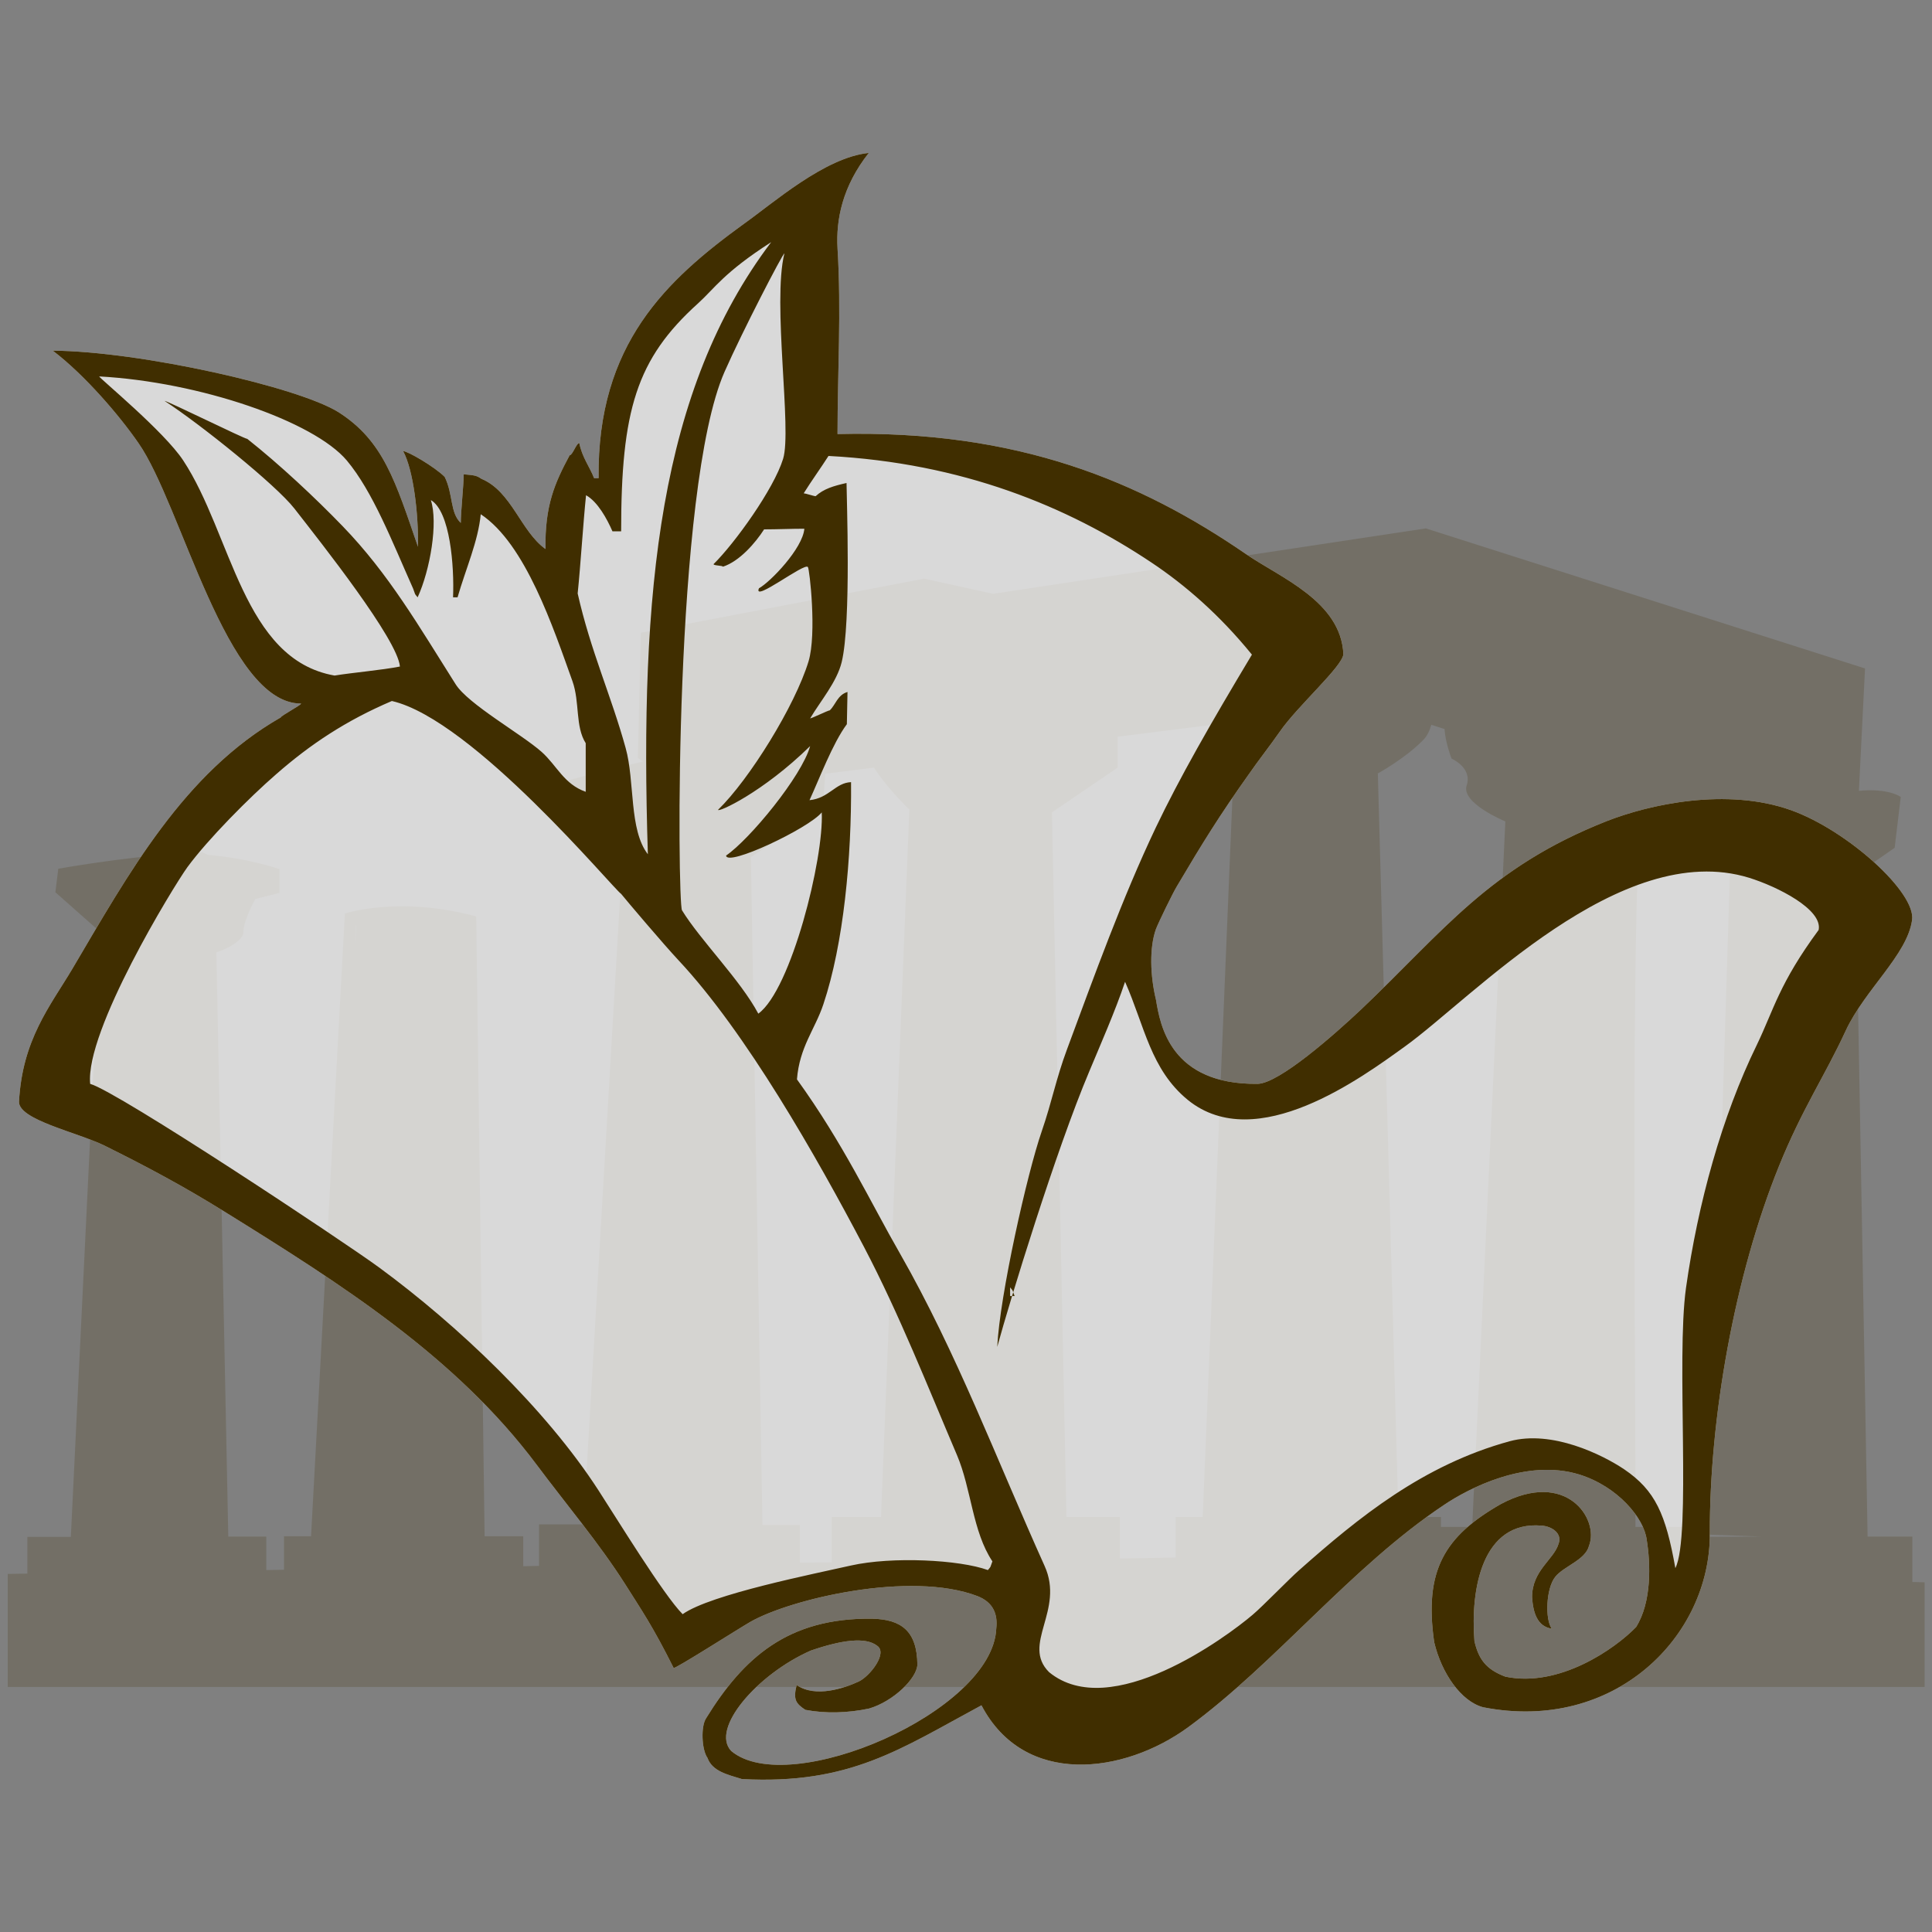
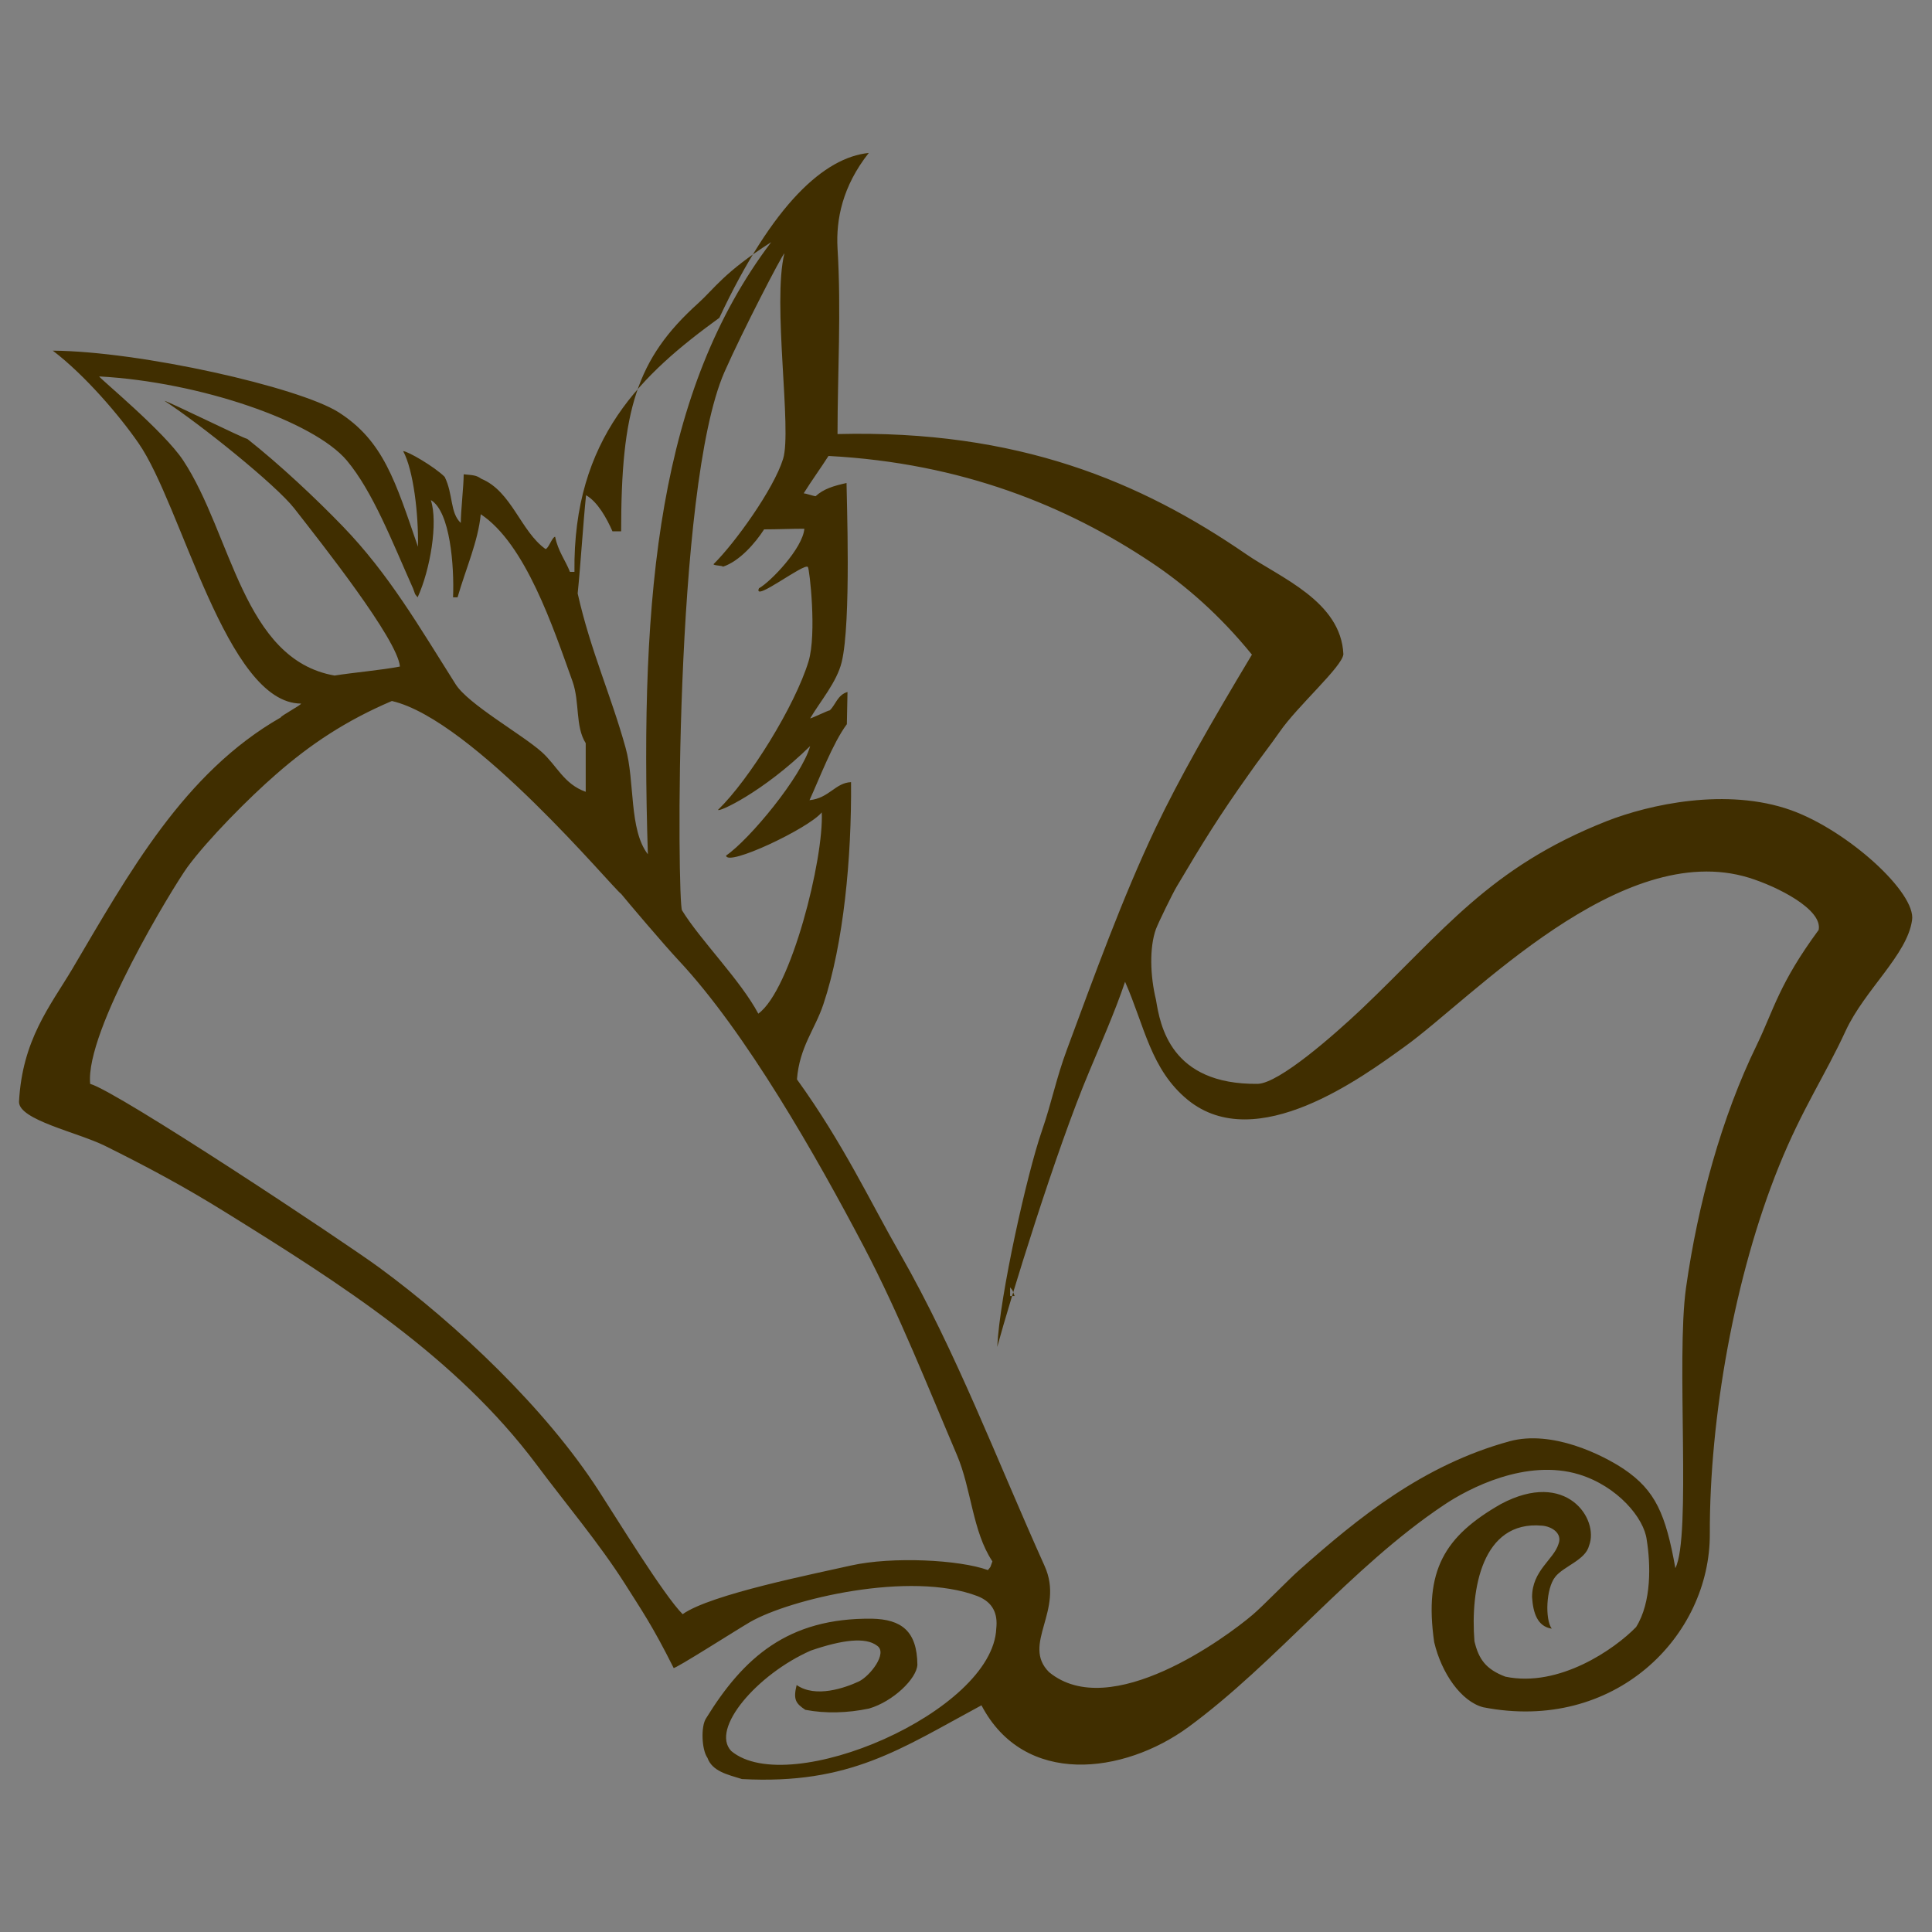
<svg xmlns="http://www.w3.org/2000/svg" version="1.1" x="0px" y="0px" width="600px" height="600px" viewBox="120.9 -2.4 600 600" enable-background="new 120.9 -2.4 600 600" xml:space="preserve">
  <rect x="120.9" y="-2.4" width="600" height="600" fill="#808080" stroke="none" />
  <g id="Capa_1">
    <g opacity="0.2">
-       <path fill="#402E00" d="M714.8,488.9v-14.1h-13.9l-3.7-205.5l12.1-8.4l1.9-15.8c0,0-3.7-2.8-13-1.9l1.9-38l-136.4-43.5    l-134.4,20.3l-21.4-4.7l-88,16.8l-0.9,38.9l1.6,1.1c-12.3,2.8-24.9,6.3-24.9,6.3l0.9,11.1l17.6,12.1l-12.1,207.4h-13.8v12.9    l-4.9,0.1v-9.3h-12l-2.6-192.5c-24.1-6.5-40.8-0.9-40.8-0.9l-10.5,193.4h-8.4v10.4l-5.5,0.1v-10.4h-11.8l-3.7-181.4    c0,0,8.4-2.8,8.4-6.4s3.7-10.2,3.7-10.2l7.5-1.9v-7.4c0,0-9.7-3.4-22.2-4.4l-1.9-0.9l-5.7,0.7c-0.6,0-1.1-0.1-1.8-0.1    c-16.6,0.9-37.1,4.6-37.1,4.6l-0.9,7.3L152,287l-9.1,187.9h-13.5v11.4l-6.1,0.1v35.1h595.3V489L714.8,488.9z M231.2,290.6l0.2-5.6    h0.1L231.2,290.6z M394.5,468.7h-15.3v14.1l-9.9,0.1v-11.7h-11.6l-3.6-207.4l22.3-14.8l0.8-11.1l15.1-1.9c4.4,6.8,11,13,11,13    L394.5,468.7z M494.4,468.7h-8.4v12.6l-17.3,0.3v-12.9h-16.6l-4.5-218.8l20.4-13.9v-9.6l30.2-3.8c1.8,6,5.9,11.5,5.9,11.5    L494.4,468.7z M578.1,471.8h-9.7v-3.1h-13.2l-6.4-230.9c0,0,8.4-4.6,13.9-10.2c1.4-1.3,2.2-3.1,2.7-4.9l4.1,1.3    c0.3,4.4,2.2,9.2,2.2,9.2s6.5,2.8,4.7,8.3c-1.9,5.5,12,11.2,12,11.2L578.1,471.8z M644.9,474.9v-3.1h-16.1    c0.2-33.4-1.8-216.6,2.4-219.1c1.2-0.8,6.2-2.2,7.5-3.9c0.7,8.8,19.5,17.8,19.5,17.8l-6.5,207.6l16.4,0.6L644.9,474.9L644.9,474.9    z" />
-     </g>
+       </g>
  </g>
  <g id="Layer_2">
-     <path opacity="0.7" fill-rule="evenodd" clip-rule="evenodd" fill="#FFFFFF" d="M390.7,45.1c-8.2,10.4-10.2,20.7-9.7,29.6   c1.2,19.5,0,38.8,0,57.7c56.2-1.4,94.3,14.9,126.9,37.3c10.4,7.2,29.5,14.6,30.2,31.1c-0.4,3.9-14.3,16.1-19.8,24.1   c-2.7,3.9-7,9.4-9.6,13.2c-9.1,12.8-14.3,21.2-22.4,34.9c-1.3,2.2-5.5,10.8-6.4,13.1c-2.1,5.8-1.8,14.6,0,22   c1.3,7.8,4.4,26.4,31.6,26.1c6.7-0.2,23.6-15.1,32.1-23.1c25.7-24.4,39.8-44.1,76.3-58.5c13.3-5.2,37.2-10.5,57.2-3.4   c17.6,6.3,39,25.7,37.6,34.2c-1.5,10.7-14.7,21.6-20.6,34.3c-6.4,13.9-13.5,24.2-20.7,42c-13.9,34.3-21.6,78.5-21.5,114.1   c0.2,32-29.6,62-70.4,54c-6.8-1.8-12.9-10.5-15.2-20.2c-3.2-22.3,3.2-32.9,20.7-42.9c20.4-10.9,30.6,4.7,27.4,12.9   c-1.1,4.5-7.9,6.4-10.5,9.7c-2.9,3.6-3.2,13.2-1.1,16.1c-4.5-0.7-5.8-5-6.1-9.8c0-8.3,6.7-11.6,8.2-16.5c1.3-3.3-2.1-5.5-5.2-5.7   c-18.5-1.6-22.2,19.7-20.9,35.9c1.3,5.5,3.5,8.7,9.6,11c16.7,3.5,34-8.6,40.6-15.4c4.9-7.8,4.5-19.7,3.3-27.1   c-0.8-6.7-9-16.6-21-20.3c-16.4-5-34.3,4.3-42,9.5c-28.9,19.3-52.1,49-79.4,69c-20,14.6-50.9,18.6-64.2-6.8   c-25.1,13.5-40.8,24.7-74.4,22.9c-4.5-1.4-9.2-2.4-10.7-6.6c-1.8-2.5-2.1-9.8-0.4-12.3c11.6-18.8,25.4-31.2,51.5-30.9   c9.1,0.2,14,3.8,14.1,14.3c-0.2,4.3-7.5,11.4-15,13.6c-6.6,1.4-13.6,1.6-19.8,0.4c-3-2-3.8-3.2-2.7-7.7c5.9,4.1,15,0.9,19.3-1.1   c3.4-1.6,9.1-8.8,5.7-11.1c-3.6-2.8-11-1.8-20.6,1.5c-16.6,7.3-31.3,24.3-24.7,31.2c17.9,15,81.3-12.2,82.3-38.1   c0.5-4.5-1-8.1-5.8-10c-20.9-8-58.2,0.9-70.6,8c-4.3,2.5-23.4,14.7-23.8,14.3c-6.6-13.2-10-18-15.1-26.1   c-8-12.6-18.4-24.9-27.5-37.1c-25-33.4-60.6-56-96.7-78.4c-12.7-7.9-24.3-14.1-37.4-20.6c-8.6-4.2-26.6-8-26.6-13.6   c1-19.3,9.7-29.8,16.5-41.2c17.6-29.8,34.7-61,64.8-78.2c0-0.5,6.3-3.8,6.3-4.3c-23.2,0-37.1-61.7-50.5-80.9   c-5.8-8.4-16.5-21-26.6-28.7c27.2,0.2,76.3,11.3,88.7,19.1c14,8.9,17.7,21.5,24.7,41.8c0.2-10.1-1.4-23.8-4.6-29.7   c1.4,0,9.7,4.8,12.9,8c2.7,5.5,1.6,11.1,5,14.3c0-3.7,0.9-11.5,0.9-15.1c3.2,0.3,3.9,0.3,5.5,1.4c9.4,3.9,12.2,16.3,19.9,21.8   c-0.2-13.6,2.9-20.5,7.5-29.1c0.9,0,2.1-3.8,3-3.8c0.9,4.5,3.2,7.3,4.6,10.9c0.5,0,0.9,0,1.4,0c-0.5-41.7,21.2-61.6,45-78.9   C361,60.7,377,46.5,390.7,45.1z" />
-     <path fill-rule="evenodd" clip-rule="evenodd" fill="#402E00" d="M390.7,45.1c-8.2,10.4-10.2,20.7-9.7,29.6c1.2,19.5,0,38.8,0,57.7   c56.2-1.4,94.3,14.9,126.9,37.3c10.4,7.2,29.5,14.6,30.2,31.1c-0.4,3.9-14.3,16.1-19.8,24.1c-2.7,3.9-7,9.4-9.6,13.2   c-9.1,12.8-14.3,21.2-22.4,34.9c-1.3,2.2-5.5,10.8-6.4,13.1c-2.1,5.8-1.8,14.6,0,22c1.3,7.8,4.4,26.4,31.6,26.1   c6.7-0.2,23.6-15.1,32.1-23.1c25.7-24.4,39.8-44.1,76.3-58.5c13.3-5.2,37.2-10.5,57.2-3.4c17.6,6.3,39,25.7,37.6,34.2   c-1.5,10.7-14.7,21.6-20.6,34.3c-6.4,13.9-13.5,24.2-20.7,42c-13.9,34.3-21.6,78.5-21.5,114.1c0.2,32-29.6,62-70.4,54   c-6.8-1.8-12.9-10.5-15.2-20.2c-3.2-22.3,3.2-32.9,20.7-42.9c20.4-10.9,30.6,4.7,27.4,12.9c-1.1,4.5-7.9,6.4-10.5,9.7   c-2.9,3.6-3.2,13.2-1.1,16.1c-4.5-0.7-5.8-5-6.1-9.8c0-8.3,6.7-11.6,8.2-16.5c1.3-3.3-2.1-5.5-5.2-5.7   c-18.5-1.6-22.2,19.7-20.9,35.9c1.3,5.5,3.5,8.7,9.6,11c16.7,3.5,34-8.6,40.6-15.4c4.9-7.8,4.5-19.7,3.3-27.1   c-0.8-6.7-9-16.6-21-20.3c-16.4-5-34.3,4.3-42,9.5c-28.9,19.3-52.1,49-79.4,69c-20,14.6-50.9,18.6-64.2-6.8   c-25.1,13.5-40.8,24.7-74.4,22.9c-4.5-1.4-9.2-2.4-10.7-6.6c-1.8-2.5-2.1-9.8-0.4-12.3c11.6-18.8,25.4-31.2,51.5-30.9   c9.1,0.2,14,3.8,14.1,14.3c-0.2,4.3-7.5,11.4-15,13.6c-6.6,1.4-13.6,1.6-19.8,0.4c-3-2-3.8-3.2-2.7-7.7c5.9,4.1,15,0.9,19.3-1.1   c3.4-1.6,9.1-8.8,5.7-11.1c-3.6-2.8-11-1.8-20.6,1.5c-16.6,7.3-31.3,24.3-24.7,31.2c17.9,15,81.3-12.2,82.3-38.1   c0.5-4.5-1-8.1-5.8-10c-20.9-8-58.2,0.9-70.6,8c-4.3,2.5-23.4,14.7-23.8,14.3c-6.6-13.2-10-18-15.1-26.1   c-8-12.6-18.4-24.9-27.5-37.1c-25-33.4-60.6-56-96.7-78.4c-12.7-7.9-24.3-14.1-37.4-20.6c-8.6-4.2-26.6-8-26.6-13.6   c1-19.3,9.7-29.8,16.5-41.2c17.6-29.8,34.7-61,64.8-78.2c0-0.5,6.3-3.8,6.3-4.3c-23.2,0-37.1-61.7-50.5-80.9   c-5.8-8.4-16.5-21-26.6-28.7c27.2,0.2,76.3,11.3,88.7,19.1c14,8.9,17.7,21.5,24.7,41.8c0.2-10.1-1.4-23.8-4.6-29.7   c1.4,0,9.7,4.8,12.9,8c2.7,5.5,1.6,11.1,5,14.3c0-3.7,0.9-11.5,0.9-15.1c3.2,0.3,3.9,0.3,5.5,1.4c9.4,3.9,12.2,16.3,19.9,21.8   c-0.2-13.6,2.9-20.5,7.5-29.1c0.9,0,2.1-3.8,3-3.8c0.9,4.5,3.2,7.3,4.6,10.9c0.5,0,0.9,0,1.4,0c-0.5-41.7,21.2-61.6,45-78.9   C361,60.7,377,46.5,390.7,45.1z M360.4,72.8c-34.7,45.9-40.9,108.2-38.3,190.1c-5.9-7.6-4-22.6-6.9-33c-4.5-16.3-10.9-30.2-14.9-48   c0.9-8.7,1.7-21.8,2.6-30.5c3.6,2,6.5,7.3,8.2,11.2c0.9,0,1.8,0,2.7,0c0-37.5,4.7-53.5,23.9-70.8C342.8,87.2,345.6,82.3,360.4,72.8   z M356.6,180.3c-2,4.6,14.2-8.1,15.2-6.6c0.5,0.5,2.8,20.7,0.2,29.3c-4.2,13.8-18.4,36.7-28.1,46.1c0,0.9,13.9-5.4,28.6-19.8   c-2.6,9.4-18.8,29-26.1,34c0.2,3.6,25.6-8.4,29.7-13.4c0.7,14.3-9.5,55.1-19.7,62.5c-5.6-10.5-18-22.8-23.7-32.1   c-1.4-2.3-2.7-131,13.2-167.2c5.6-12.7,18.1-36.8,18.6-36.8c-3.8,15.4,2.4,54.8-0.4,63.8c-2.9,9.4-15,26.2-21.6,32.7   c0,0.5,2.9,0.4,2.9,0.8c5.2-1.7,10.1-7.4,12.8-11.6c4.1,0,8.4-0.2,12.5-0.2C370.2,167.9,360.2,178.3,356.6,180.3z M224.8,207.4   c-28.5-5-31.9-43.9-47-66.8c-5.9-9-26.1-25.6-26.1-26.1c31.2,1.7,66.6,13.9,76.9,26.1c8.1,9.7,14,25,20.6,39.8   c0.9,2.4,0.3,1.3,1.4,2.7c3.9-8.5,6.4-23.2,4.1-30.2c6,3.5,7.3,20.5,6.9,30.2c0.5,0,0.9,0,1.4,0c2.6-9,6.4-17.4,7.2-25.8   c13.9,9.2,22.5,35.2,28.5,51.9c2.3,6.5,0.8,14,4.1,19.2c0,5,0,10.1,0,15.1c-6.8-2.4-8.9-8.1-13.7-12.4c-6.2-5.5-22.8-14.8-26.7-21   c-11.4-18-20.7-34.2-35.1-49.1c-8.4-8.7-19.6-19.2-29.6-27.1c-0.9,0-24.8-11.8-25.7-11.8c11.1,7.2,34.6,26.1,40.3,33.4   c8.5,10.9,32.1,40.7,32.8,49.1C239.5,205.7,230.3,206.5,224.8,207.4z M372.3,246.1c3-6.5,7.2-17.7,11.6-23.6c0-2.3,0.2-7.7,0.2-10   c-3.1,0.9-3.7,4-5.5,5.7c-0.5,0-5.6,2.5-6.1,2.5c3.2-5.4,8.3-11.3,9.8-17.5c3-12.4,1.5-51.5,1.5-55.6c-4,0.9-7.1,1.8-9.6,4.1   c-0.5,0-3.2-0.9-3.7-0.9c2.3-3.7,5.4-8,7.7-11.6c41.5,2.2,74.1,15.6,100.3,33.1c10.5,7,21.2,16.3,31.2,28.6   c-12.9,21.5-22.5,38.3-29.9,53.8c-10.4,21.9-19,45.8-27.5,68.7c-3.5,9.4-4.6,16-7.9,25.6c-4.5,13-13,50.8-13.8,66.9   c3.9-14.3,18.2-61,28.6-85.6c3.2-7.7,8.1-18.8,11.1-27.8c6.1,13.8,7.9,27.2,19.5,36.7c21.3,17.3,54.2-7.1,67.4-16.6   c21-15.1,67-64.7,106.9-52.4c8.7,2.7,22.9,9.8,21.6,16.2c-12.3,16.7-13.9,24.7-19.2,35.7c-10.9,22.3-18.3,49.3-22,75.5   c-3.1,22.2,1.7,77.1-3.3,87c-3-16.8-6.2-24.1-15.9-30.7c-6.7-4.5-22.4-12.3-35.6-8.7c-26.9,7.4-46.8,23.6-65.3,40   c-3.1,2.7-11.4,11.3-14.5,13.9c-8.1,6.9-44.1,33.5-63.2,17.8c-8.7-8.7,4.9-19.1-1.4-33c-15-33.3-27.2-66-44.9-97   c-9.2-16-17.5-34-32-54.1c0.8-10.1,5.6-15.5,8.2-23.3c6.3-18.8,8.8-45.6,8.6-69C380.3,240.7,378.4,245.5,372.3,246.1z M313.8,275.2   c1.6,2,13.3,15.8,17.8,20.6c20.9,22.3,42.9,61,57.7,89.2c10.9,20.8,19.8,43.4,28.8,64.5c4.5,10.6,4.8,23.7,11,33   c-0.9,2.4-0.3,1.3-1.4,2.7c-8.8-3.2-29.7-4.3-42.6-1.4c-10.9,2.5-43.5,8.9-52.2,15.1c-5.9-5.9-20.7-30.1-26.1-38.4   c-16.4-25.4-43.8-51.4-68.2-69.3c-10.6-7.8-81.1-54.6-89.7-57c-1.6-16.4,25.8-61.2,30.2-67.3c6.4-8.7,19.2-21.6,27.5-28.8   c10.6-9.3,21.7-16.7,36-22.8C267.8,221.1,311.5,273.8,313.8,275.2z M434.6,397.4c1.1,1.4,0.5,0.4,1.4,2.7c-0.5,0-0.9,0-1.4,0   C434.6,399.2,434.6,398.3,434.6,397.4z" />
+     <path fill-rule="evenodd" clip-rule="evenodd" fill="#402E00" d="M390.7,45.1c-8.2,10.4-10.2,20.7-9.7,29.6c1.2,19.5,0,38.8,0,57.7   c56.2-1.4,94.3,14.9,126.9,37.3c10.4,7.2,29.5,14.6,30.2,31.1c-0.4,3.9-14.3,16.1-19.8,24.1c-2.7,3.9-7,9.4-9.6,13.2   c-9.1,12.8-14.3,21.2-22.4,34.9c-1.3,2.2-5.5,10.8-6.4,13.1c-2.1,5.8-1.8,14.6,0,22c1.3,7.8,4.4,26.4,31.6,26.1   c6.7-0.2,23.6-15.1,32.1-23.1c25.7-24.4,39.8-44.1,76.3-58.5c13.3-5.2,37.2-10.5,57.2-3.4c17.6,6.3,39,25.7,37.6,34.2   c-1.5,10.7-14.7,21.6-20.6,34.3c-6.4,13.9-13.5,24.2-20.7,42c-13.9,34.3-21.6,78.5-21.5,114.1c0.2,32-29.6,62-70.4,54   c-6.8-1.8-12.9-10.5-15.2-20.2c-3.2-22.3,3.2-32.9,20.7-42.9c20.4-10.9,30.6,4.7,27.4,12.9c-1.1,4.5-7.9,6.4-10.5,9.7   c-2.9,3.6-3.2,13.2-1.1,16.1c-4.5-0.7-5.8-5-6.1-9.8c0-8.3,6.7-11.6,8.2-16.5c1.3-3.3-2.1-5.5-5.2-5.7   c-18.5-1.6-22.2,19.7-20.9,35.9c1.3,5.5,3.5,8.7,9.6,11c16.7,3.5,34-8.6,40.6-15.4c4.9-7.8,4.5-19.7,3.3-27.1   c-0.8-6.7-9-16.6-21-20.3c-16.4-5-34.3,4.3-42,9.5c-28.9,19.3-52.1,49-79.4,69c-20,14.6-50.9,18.6-64.2-6.8   c-25.1,13.5-40.8,24.7-74.4,22.9c-4.5-1.4-9.2-2.4-10.7-6.6c-1.8-2.5-2.1-9.8-0.4-12.3c11.6-18.8,25.4-31.2,51.5-30.9   c9.1,0.2,14,3.8,14.1,14.3c-0.2,4.3-7.5,11.4-15,13.6c-6.6,1.4-13.6,1.6-19.8,0.4c-3-2-3.8-3.2-2.7-7.7c5.9,4.1,15,0.9,19.3-1.1   c3.4-1.6,9.1-8.8,5.7-11.1c-3.6-2.8-11-1.8-20.6,1.5c-16.6,7.3-31.3,24.3-24.7,31.2c17.9,15,81.3-12.2,82.3-38.1   c0.5-4.5-1-8.1-5.8-10c-20.9-8-58.2,0.9-70.6,8c-4.3,2.5-23.4,14.7-23.8,14.3c-6.6-13.2-10-18-15.1-26.1   c-8-12.6-18.4-24.9-27.5-37.1c-25-33.4-60.6-56-96.7-78.4c-12.7-7.9-24.3-14.1-37.4-20.6c-8.6-4.2-26.6-8-26.6-13.6   c1-19.3,9.7-29.8,16.5-41.2c17.6-29.8,34.7-61,64.8-78.2c0-0.5,6.3-3.8,6.3-4.3c-23.2,0-37.1-61.7-50.5-80.9   c-5.8-8.4-16.5-21-26.6-28.7c27.2,0.2,76.3,11.3,88.7,19.1c14,8.9,17.7,21.5,24.7,41.8c0.2-10.1-1.4-23.8-4.6-29.7   c1.4,0,9.7,4.8,12.9,8c2.7,5.5,1.6,11.1,5,14.3c0-3.7,0.9-11.5,0.9-15.1c3.2,0.3,3.9,0.3,5.5,1.4c9.4,3.9,12.2,16.3,19.9,21.8   c0.9,0,2.1-3.8,3-3.8c0.9,4.5,3.2,7.3,4.6,10.9c0.5,0,0.9,0,1.4,0c-0.5-41.7,21.2-61.6,45-78.9   C361,60.7,377,46.5,390.7,45.1z M360.4,72.8c-34.7,45.9-40.9,108.2-38.3,190.1c-5.9-7.6-4-22.6-6.9-33c-4.5-16.3-10.9-30.2-14.9-48   c0.9-8.7,1.7-21.8,2.6-30.5c3.6,2,6.5,7.3,8.2,11.2c0.9,0,1.8,0,2.7,0c0-37.5,4.7-53.5,23.9-70.8C342.8,87.2,345.6,82.3,360.4,72.8   z M356.6,180.3c-2,4.6,14.2-8.1,15.2-6.6c0.5,0.5,2.8,20.7,0.2,29.3c-4.2,13.8-18.4,36.7-28.1,46.1c0,0.9,13.9-5.4,28.6-19.8   c-2.6,9.4-18.8,29-26.1,34c0.2,3.6,25.6-8.4,29.7-13.4c0.7,14.3-9.5,55.1-19.7,62.5c-5.6-10.5-18-22.8-23.7-32.1   c-1.4-2.3-2.7-131,13.2-167.2c5.6-12.7,18.1-36.8,18.6-36.8c-3.8,15.4,2.4,54.8-0.4,63.8c-2.9,9.4-15,26.2-21.6,32.7   c0,0.5,2.9,0.4,2.9,0.8c5.2-1.7,10.1-7.4,12.8-11.6c4.1,0,8.4-0.2,12.5-0.2C370.2,167.9,360.2,178.3,356.6,180.3z M224.8,207.4   c-28.5-5-31.9-43.9-47-66.8c-5.9-9-26.1-25.6-26.1-26.1c31.2,1.7,66.6,13.9,76.9,26.1c8.1,9.7,14,25,20.6,39.8   c0.9,2.4,0.3,1.3,1.4,2.7c3.9-8.5,6.4-23.2,4.1-30.2c6,3.5,7.3,20.5,6.9,30.2c0.5,0,0.9,0,1.4,0c2.6-9,6.4-17.4,7.2-25.8   c13.9,9.2,22.5,35.2,28.5,51.9c2.3,6.5,0.8,14,4.1,19.2c0,5,0,10.1,0,15.1c-6.8-2.4-8.9-8.1-13.7-12.4c-6.2-5.5-22.8-14.8-26.7-21   c-11.4-18-20.7-34.2-35.1-49.1c-8.4-8.7-19.6-19.2-29.6-27.1c-0.9,0-24.8-11.8-25.7-11.8c11.1,7.2,34.6,26.1,40.3,33.4   c8.5,10.9,32.1,40.7,32.8,49.1C239.5,205.7,230.3,206.5,224.8,207.4z M372.3,246.1c3-6.5,7.2-17.7,11.6-23.6c0-2.3,0.2-7.7,0.2-10   c-3.1,0.9-3.7,4-5.5,5.7c-0.5,0-5.6,2.5-6.1,2.5c3.2-5.4,8.3-11.3,9.8-17.5c3-12.4,1.5-51.5,1.5-55.6c-4,0.9-7.1,1.8-9.6,4.1   c-0.5,0-3.2-0.9-3.7-0.9c2.3-3.7,5.4-8,7.7-11.6c41.5,2.2,74.1,15.6,100.3,33.1c10.5,7,21.2,16.3,31.2,28.6   c-12.9,21.5-22.5,38.3-29.9,53.8c-10.4,21.9-19,45.8-27.5,68.7c-3.5,9.4-4.6,16-7.9,25.6c-4.5,13-13,50.8-13.8,66.9   c3.9-14.3,18.2-61,28.6-85.6c3.2-7.7,8.1-18.8,11.1-27.8c6.1,13.8,7.9,27.2,19.5,36.7c21.3,17.3,54.2-7.1,67.4-16.6   c21-15.1,67-64.7,106.9-52.4c8.7,2.7,22.9,9.8,21.6,16.2c-12.3,16.7-13.9,24.7-19.2,35.7c-10.9,22.3-18.3,49.3-22,75.5   c-3.1,22.2,1.7,77.1-3.3,87c-3-16.8-6.2-24.1-15.9-30.7c-6.7-4.5-22.4-12.3-35.6-8.7c-26.9,7.4-46.8,23.6-65.3,40   c-3.1,2.7-11.4,11.3-14.5,13.9c-8.1,6.9-44.1,33.5-63.2,17.8c-8.7-8.7,4.9-19.1-1.4-33c-15-33.3-27.2-66-44.9-97   c-9.2-16-17.5-34-32-54.1c0.8-10.1,5.6-15.5,8.2-23.3c6.3-18.8,8.8-45.6,8.6-69C380.3,240.7,378.4,245.5,372.3,246.1z M313.8,275.2   c1.6,2,13.3,15.8,17.8,20.6c20.9,22.3,42.9,61,57.7,89.2c10.9,20.8,19.8,43.4,28.8,64.5c4.5,10.6,4.8,23.7,11,33   c-0.9,2.4-0.3,1.3-1.4,2.7c-8.8-3.2-29.7-4.3-42.6-1.4c-10.9,2.5-43.5,8.9-52.2,15.1c-5.9-5.9-20.7-30.1-26.1-38.4   c-16.4-25.4-43.8-51.4-68.2-69.3c-10.6-7.8-81.1-54.6-89.7-57c-1.6-16.4,25.8-61.2,30.2-67.3c6.4-8.7,19.2-21.6,27.5-28.8   c10.6-9.3,21.7-16.7,36-22.8C267.8,221.1,311.5,273.8,313.8,275.2z M434.6,397.4c1.1,1.4,0.5,0.4,1.4,2.7c-0.5,0-0.9,0-1.4,0   C434.6,399.2,434.6,398.3,434.6,397.4z" />
  </g>
</svg>